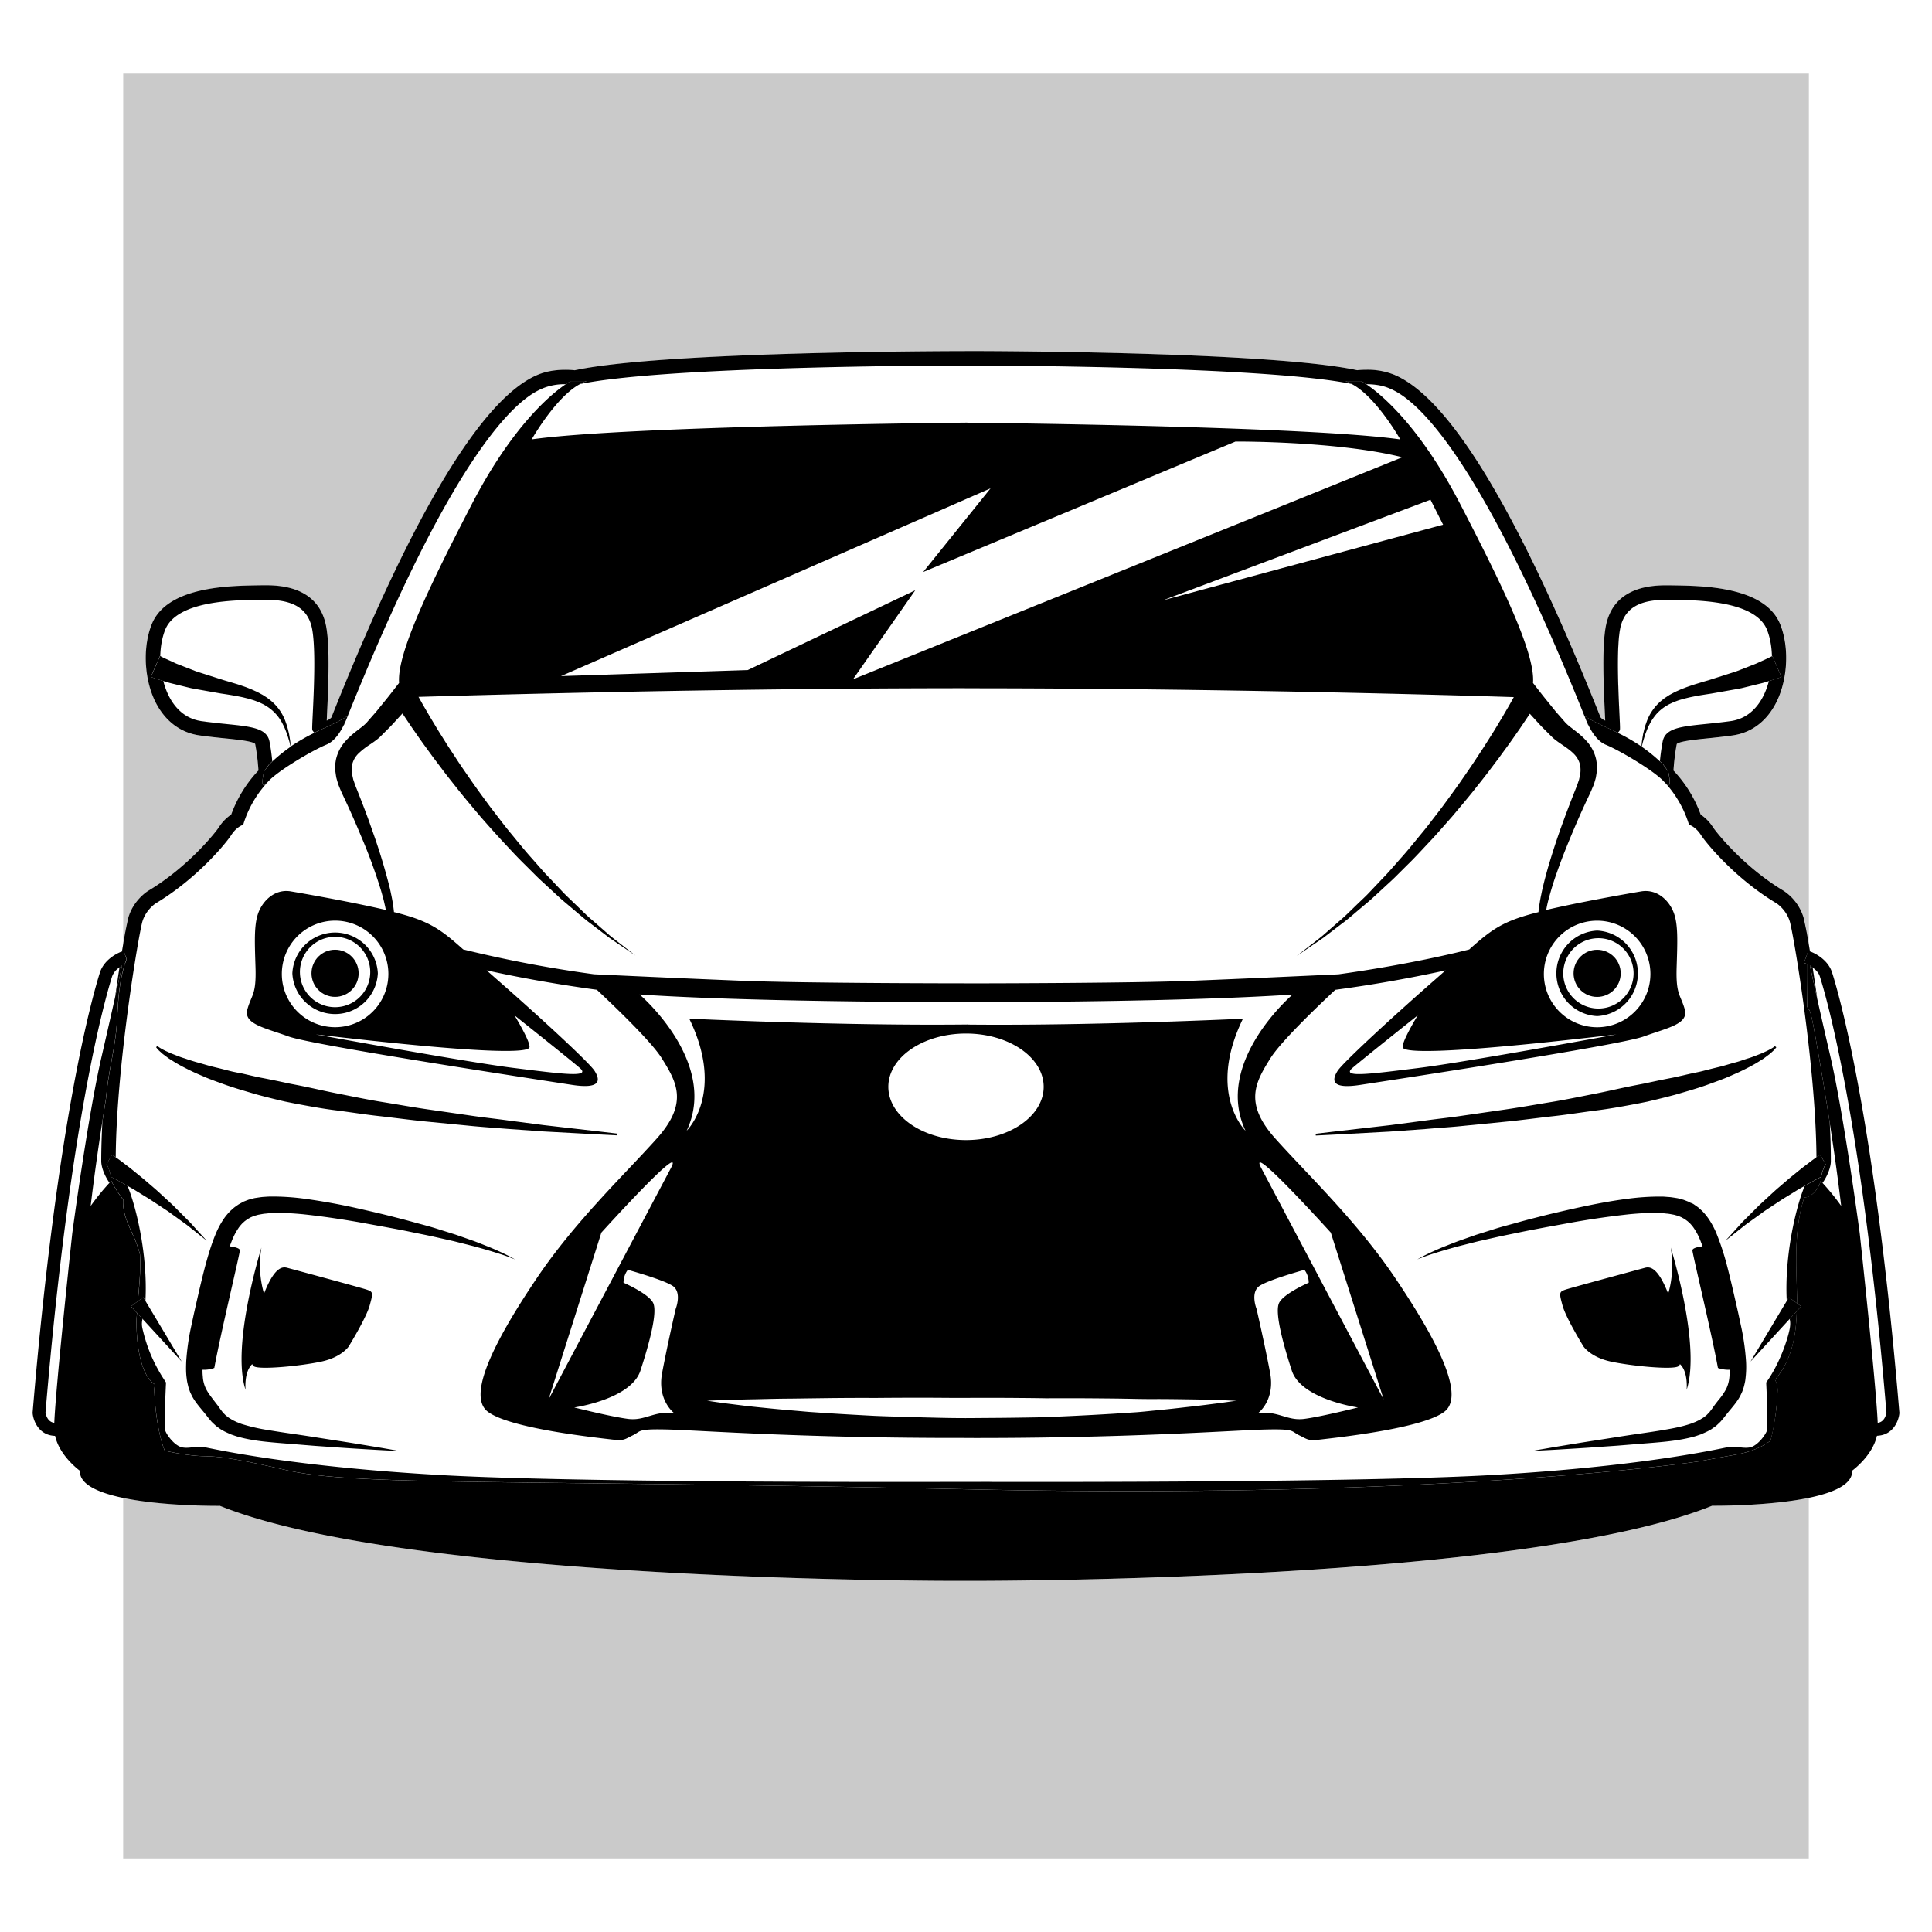
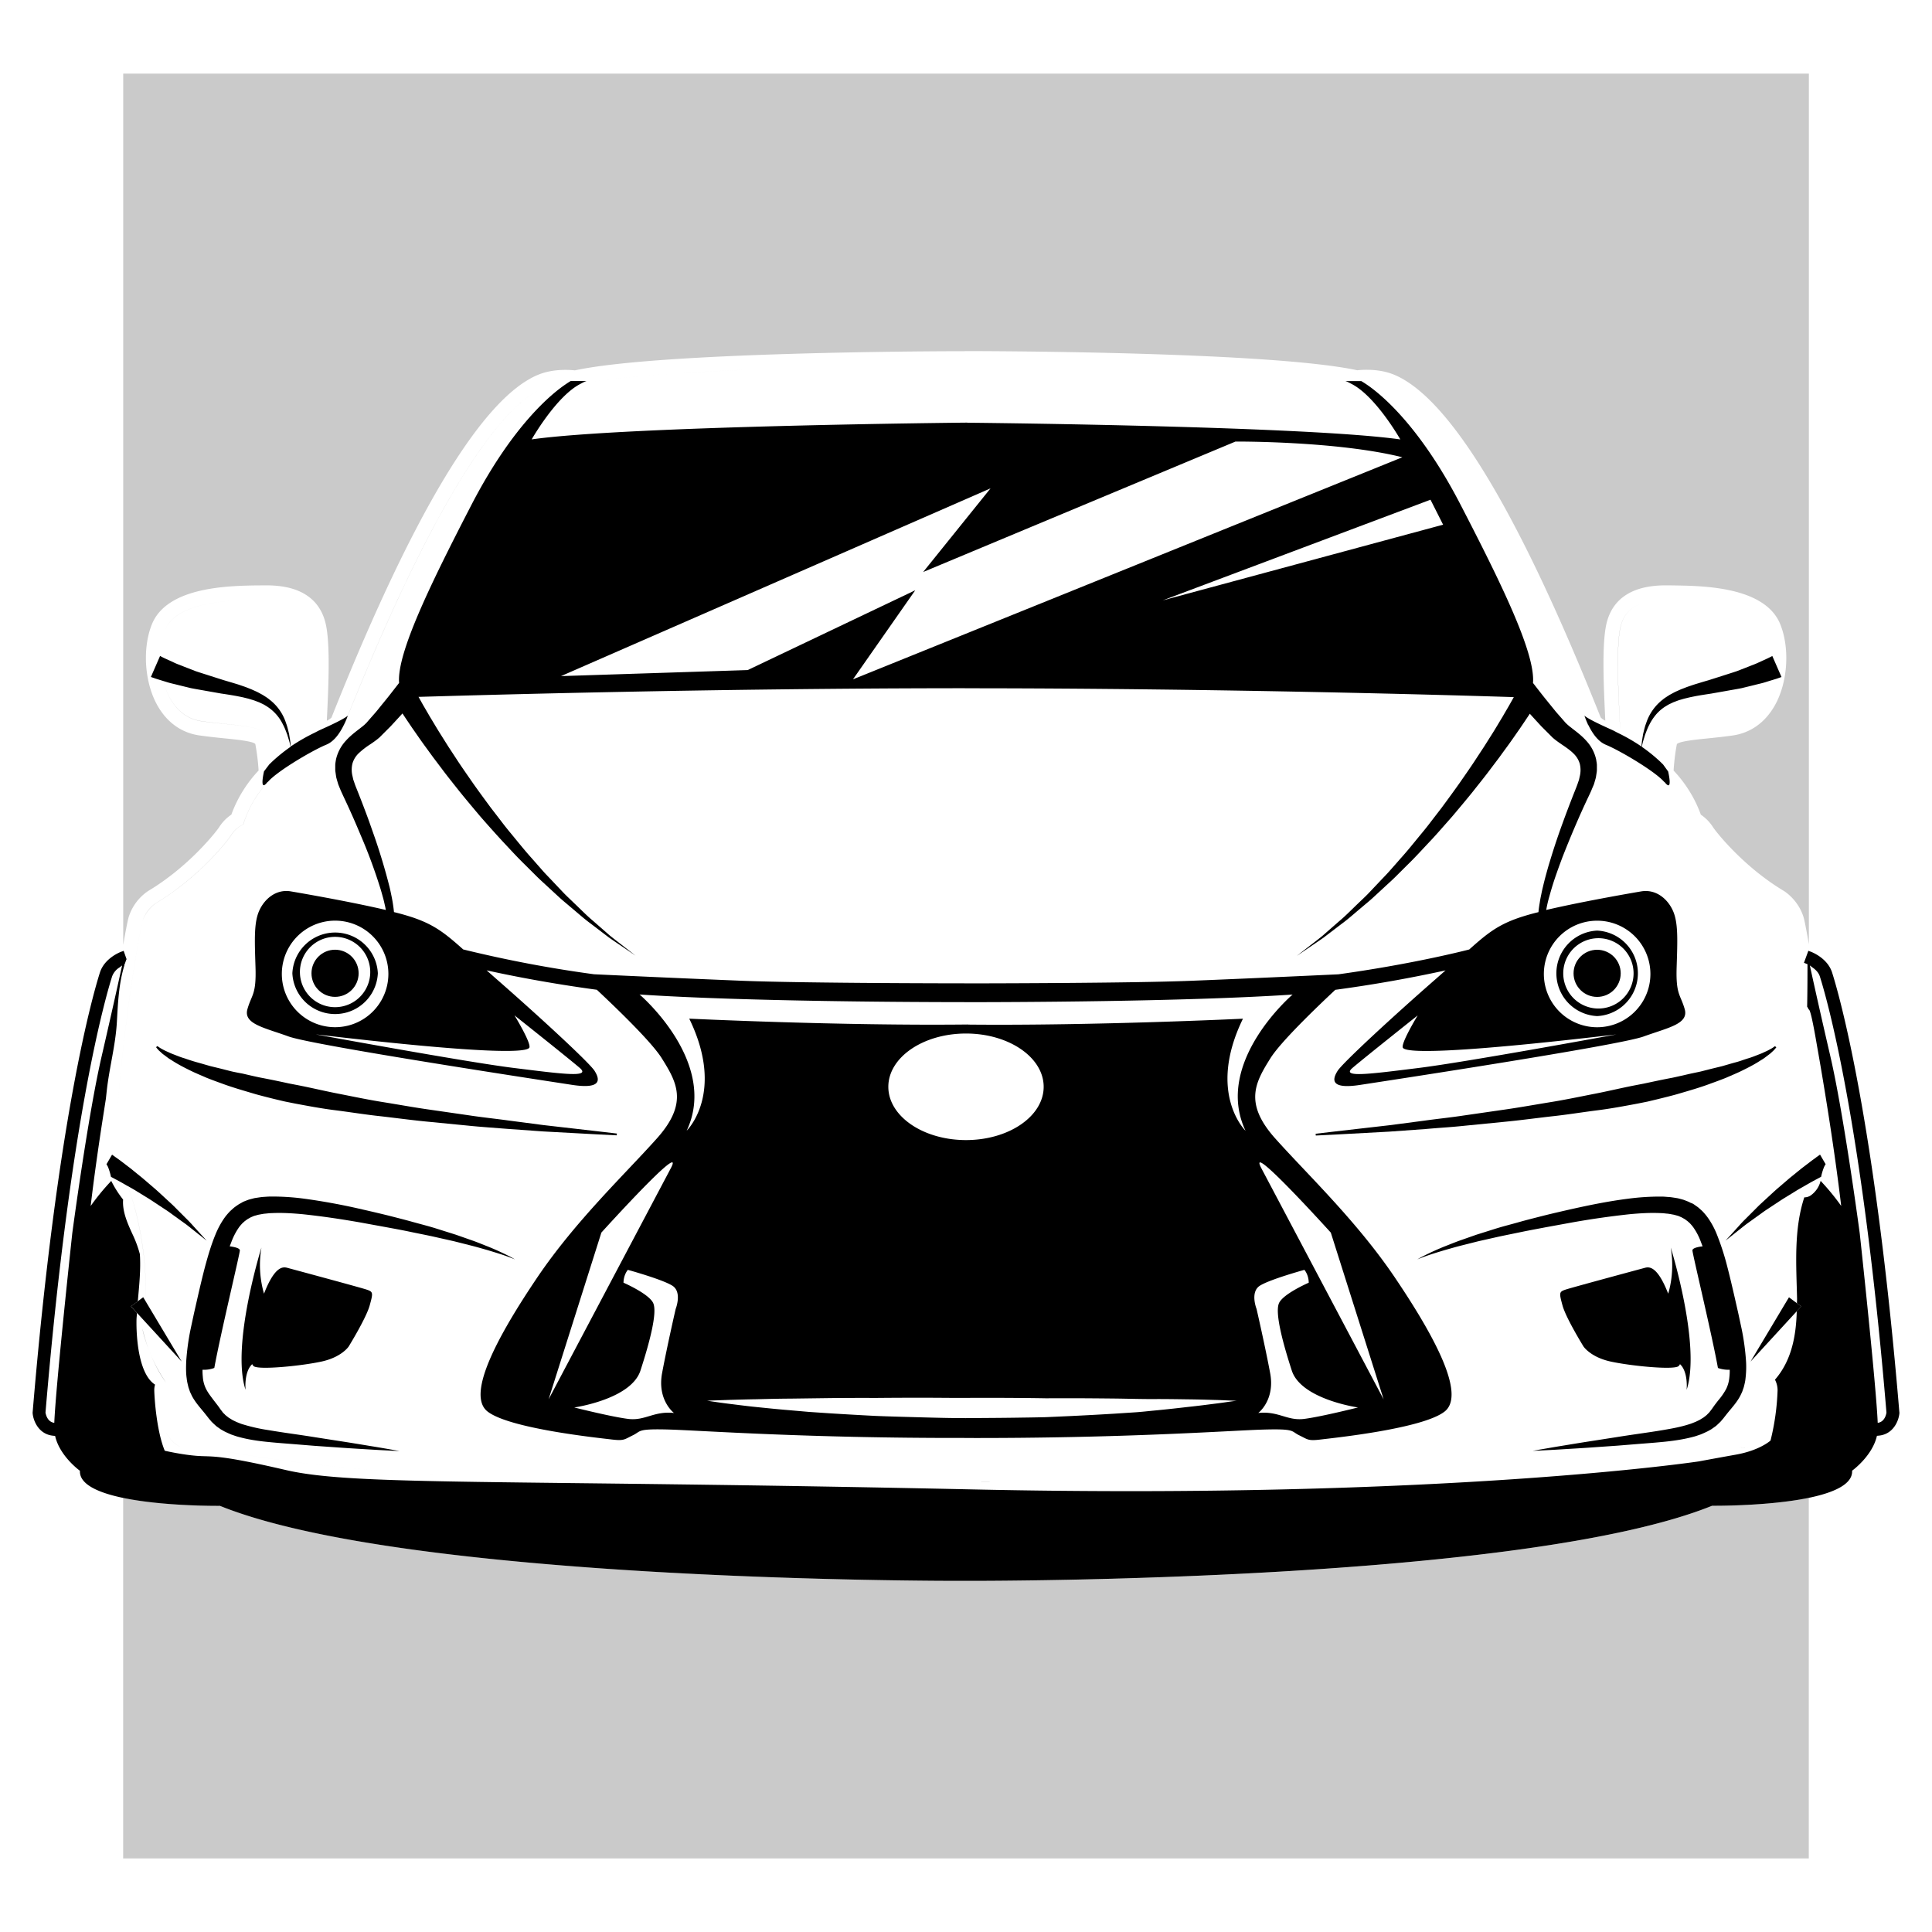
<svg xmlns="http://www.w3.org/2000/svg" height="40px" width="40px" viewBox="0 0 40 40">
  <g id="svg">
    <path d="m3.066 18.448.006-.004c.822-.491 1.389-1.202 1.467-1.321a.878.878 0 0 1 .251-.257c.161-.447.417-.759.564-.913a4.419 4.419 0 0 0-.067-.543l-.002-.008c-.054-.056-.385-.09-.626-.114-.156-.016-.332-.034-.525-.061-.366-.051-.665-.26-.865-.604-.274-.47-.328-1.182-.127-1.691.309-.782 1.575-.802 2.183-.812h.065l.082-.001c.28 0 1.13 0 1.285.862.075.418.047 1.162.015 1.827a4.683 4.683 0 0 0-.005.113.301.301 0 0 0 .096-.064c1.686-4.235 3.126-6.623 4.279-7.098.163-.067.353-.101.565-.101.081 0 .149.005.195.01 1.764-.38 7.426-.397 8.071-.397V7.27l.028-.001h.028c.646.001 6.309.017 8.072.397a1.84 1.84 0 0 1 .195-.01c.212 0 .402.034.565.101 1.154.475 2.593 2.862 4.279 7.096a.286.286 0 0 0 .096.067 3.921 3.921 0 0 1-.005-.113c-.032-.665-.06-1.409.015-1.826.155-.862 1.006-.862 1.285-.862l.082.001.066.001c.608.01 1.875.03 2.183.812.201.51.148 1.221-.127 1.691-.201.344-.5.552-.865.604-.193.027-.37.045-.525.061-.24.024-.569.058-.627.116l-.001.006c-.04.205-.059.414-.067.543.147.154.404.466.564.913a.878.878 0 0 1 .251.257c.078.119.645.83 1.467 1.321l.006.004c.03.019.3.197.404.545.018.059.058.262.109.556V1.524h-34.9v18.039c.052-.302.094-.509.111-.57a1.02 1.02 0 0 1 .404-.545M35.447 31.175C31.57 32.742 20.546 32.732 20 32.73c-.546.001-11.57.011-15.447-1.555 0 0-1.151.012-2.003-.164v7.466h34.899V31.01c-.851.177-2.002.165-2.002.165" style="opacity:.21" />
-     <path d="m37.472 19.989.152.686a34.243 34.243 0 0 0-.095-.644c-.02-.013-.04-.032-.057-.042M2.528 19.989c-.016.009-.036.027-.054.04-.03.189-.06.395-.091.617zM37.055 27.505c-.04.22-.211.736-.488 1.118 0 0 .046.909.013 1.002-.033.092-.198.316-.356.343-.079.013-.148.003-.223-.005s-.156-.015-.258.005c-.204.04-1.825.402-4.896.573-2.224.124-6.929.141-9.355.141-.809 0-1.364-.002-1.49-.002-.126 0-.682.002-1.49.002-2.426 0-7.131-.017-9.355-.141-3.071-.171-4.692-.534-4.896-.573a.808.808 0 0 0-.258-.005c-.075.008-.144.018-.223.005-.158-.026-.323-.25-.356-.343-.033-.092.013-1.002.013-1.002a3.212 3.212 0 0 1-.488-1.118.412.412 0 0 1 .002-.198l-.114-.124c-.002.046-.009.091-.01.138-.007.372.045 1.129.384 1.345a.441.441 0 0 0-.016.118c.004.188.052.855.217 1.251 0 0 .366.085.682.107.316.022.409-.035 1.832.294 1.423.329 4.45.189 14.221.4 9.771.211 15.025-.58 15.025-.58s.281-.053.773-.141.713-.291.713-.291c.108-.389.143-.883.146-1.041a.475.475 0 0 0-.054-.219c.345-.397.438-.907.451-1.418l-.149.162c.013.04.02.099.003.197M7.142 14.962l-.028.057.012-.017a.666.666 0 0 0 .016-.04" style="" />
-     <path d="m2.56 19.686.063.172-.007.017-.03.086a.03.03 0 0 0-.008.004v.023c-.119.382-.133.782-.157 1.182-.028.477-.157.941-.209 1.415l-.018.164-.074.473c-.015.284-.024.56-.024.821 0 .061.023.23.171.447l.038-.042c.066.136.15.264.246.387-.02.258.102.518.214.759.055.12.098.244.133.372.021.327-.015.651-.043.975l.111-.083.045.075c.051-.961-.199-1.969-.371-2.38l-.006-.003c-.061-.034-.117-.068-.17-.096l-.145-.078a.186.186 0 0 0-.02-.01 1.188 1.188 0 0 0-.054-.185.344.344 0 0 0-.04-.076l.116-.199.075.054c.013-1.908.479-4.633.552-4.88.075-.25.277-.378.277-.378.852-.51 1.45-1.239 1.564-1.415.114-.176.246-.211.246-.211a2.25 2.25 0 0 1 .517-.893c-.004.005-.016.013-.02.017-.171.213-.066-.229-.066-.229l.105-.145.066-.063a4.214 4.214 0 0 0-.057-.41c-.07-.36-.589-.307-1.406-.422-.436-.061-.687-.418-.793-.832l-.11-.034c-.051-.015-.086-.028-.111-.037l-.038-.013.19-.435.006.003c.005-.197.039-.386.101-.542.246-.624 1.503-.615 1.977-.624.474-.009.966.053 1.068.615.101.562-.009 1.937 0 2.065.002.036.029.051.045.075.04-.02.075-.041.117-.059.428-.191.547-.268.577-.299l.006-.02-.006.02a.021.021 0 0 1-.003.007c2.456-6.122 3.76-6.666 4.056-6.788a1.18 1.18 0 0 1 .442-.078l.015.001c.062-.042.105-.068.105-.068h.33c-.045.012-.091.039-.136.063 1.774-.366 7.348-.383 7.962-.383h.056c.614.001 6.184.017 7.96.383-.045-.023-.09-.049-.134-.061h.33s.043.026.104.066l.015-.001c.128.001.293.017.442.078.296.122 1.605.666 4.07 6.822l-.015-.04c-.017-.017-.006-.02-.006-.02s-.01.003.006.02c.03.031.149.108.577.299.042.019.076.039.115.059.017-.024.043-.039.046-.075.009-.127-.101-1.502 0-2.065.101-.562.593-.624 1.068-.615.474.009 1.731 0 1.977.624.062.156.096.346.101.543l.008-.004.19.435-.038.013c-.025.009-.06.022-.111.037l-.112.034c-.107.413-.358.77-.793.83-.817.114-1.336.062-1.406.422a4.196 4.196 0 0 0-.057.409c.04.037.067.065.067.065l.105.145s.104.442-.066.229c-.004-.005-.016-.013-.021-.018.139.147.382.447.517.893 0 0 .132.035.246.211.114.176.712.905 1.564 1.415 0 0 .202.127.277.378.074.247.539 2.974.552 4.882l.076-.054.116.199a.323.323 0 0 0-.04.076c-.023.06-.04.122-.054.185l-.02.01-.145.078c-.054.028-.11.062-.17.096l-.008.005c-.172.413-.421 1.421-.37 2.381l.046-.077.166.124c0-.036.003-.073.002-.109-.015-.687-.069-1.42.15-2.084.046 0 .09-.011.127-.036a.528.528 0 0 0 .211-.306l.039.043c.15-.22.172-.389.172-.449 0-.253-.008-.521-.023-.795-.137-.892-.26-1.573-.26-1.573-.088-.517-.146-.788-.177-.774a.26.26 0 0 0-.031-.057c.007-.354.008-.679.007-.88a.344.344 0 0 0-.021-.009l-.052-.02.091-.249.034.013-.025-.15a7.646 7.646 0 0 0-.109-.556 1.02 1.02 0 0 0-.404-.545l-.006-.004c-.822-.491-1.389-1.202-1.467-1.321a.878.878 0 0 0-.251-.257 2.643 2.643 0 0 0-.564-.913c.008-.129.027-.337.067-.543l.001-.006c.059-.058.387-.092.627-.116.156-.016.332-.034.525-.061.366-.051.665-.26.865-.604.274-.47.328-1.182.127-1.691-.309-.782-1.575-.802-2.183-.812l-.066-.001-.082-.001c-.28 0-1.13 0-1.285.862-.075.418-.047 1.162-.015 1.826l.005.113a.263.263 0 0 1-.096-.067c-1.686-4.234-3.125-6.621-4.279-7.096a1.476 1.476 0 0 0-.565-.101 1.84 1.84 0 0 0-.195.01c-1.763-.38-7.425-.397-8.072-.397h-.028l-.028.001c-.646.001-6.308.017-8.071.397a1.84 1.84 0 0 0-.195-.01c-.212 0-.402.034-.565.101-1.153.475-2.593 2.863-4.279 7.098a.271.271 0 0 1-.096.064l.005-.113c.032-.665.06-1.409-.015-1.827-.155-.862-1.006-.862-1.285-.862l-.082.001-.066.001c-.608.01-1.875.03-2.183.812-.201.51-.148 1.221.127 1.691.201.344.5.552.865.604.193.027.37.045.525.061.242.024.573.058.626.114l.002.008c.04.205.059.414.067.543a2.628 2.628 0 0 0-.564.913.878.878 0 0 0-.251.257c-.078.119-.645.83-1.467 1.321l-.006.004c-.03.019-.3.197-.404.545a7.86 7.86 0 0 0-.111.57l-.023.135z" style="" />
    <path d="m32.877 15.002.015.021c-.011-.023-.025-.047-.034-.068zM2.949 19.079c.075-.25.277-.378.277-.378.852-.51 1.45-1.239 1.564-1.415.114-.176.246-.211.246-.211.135-.447.379-.747.518-.895l-.002.002a2.273 2.273 0 0 0-.517.893s-.132.035-.246.211c-.114.176-.712.905-1.564 1.415 0 0-.202.127-.276.378-.074.247-.539 2.972-.553 4.88.014-1.909.479-4.634.553-4.88M19.974 7.568c-.614.001-6.188.017-7.962.383 1.773-.366 7.348-.382 7.962-.383M3.423 29.625c-.033-.092.013-1.002.013-1.002a3.212 3.212 0 0 1-.488-1.118.412.412 0 0 0 0 0c.04.22.211.736.488 1.118 0 0-.046.909-.013 1.002.033.092.197.316.355.343-.157-.027-.322-.251-.355-.343M11.256 8.034c-.296.122-1.601.666-4.056 6.788l-.005.014c2.459-6.136 3.765-6.68 4.061-6.802M4.26 29.967c.204.04 1.825.402 4.896.573 2.224.124 6.929.141 9.355.141-2.426 0-7.131-.017-9.355-.141-3.07-.171-4.692-.533-4.896-.573M36.001 29.962c.075.008.144.018.223.005-.079.013-.148.004-.223-.005M7.144 14.959a.008.008 0 0 1-.002.004l-.016.039-.012.017-.001.002.014-.019zM33.54 15.098c.009-.127-.101-1.502 0-2.065.101-.562.593-.624 1.067-.615-.474-.009-.966.053-1.068.615-.101.563.009 1.938.001 2.065-.003.036-.029.051-.046.075.017-.023.043-.039.046-.075M28.305 7.956l-.015.001zM20.001 30.679c.126 0 .682.002 1.49.002-.808 0-1.363-.001-1.49-.002.001 0 .001 0 0 0M3.419 13.042c.246-.624 1.502-.615 1.977-.624-.475.009-1.732 0-1.977.624a1.604 1.604 0 0 1 0 0M2.64 24.552c.171.411.421 1.419.37 2.38v.001c.052-.961-.198-1.969-.37-2.381M5.58 15.353c-.07-.36-.589-.307-1.406-.422-.435-.061-.686-.418-.793-.831.107.414.358.771.793.832.817.114 1.336.061 1.406.421a4.196 4.196 0 0 0 0 0" style="" />
    <path d="M39.324 29.237c-.509-6.094-1.249-8.65-1.392-9.101-.096-.303-.425-.425-.439-.431l-.019-.007-.034-.013-.091.249.052.02.021.009c0 .2 0 .526-.007.88a.224.224 0 0 1 .031.057c.03-.014.089.256.177.774 0 0 .123.681.26 1.573.082.532.168 1.138.237 1.721 0 0-.159-.232-.387-.477l-.039-.043a.52.52 0 0 1-.211.306.235.235 0 0 1-.127.036c-.219.664-.166 1.397-.15 2.084.001.036-.002.073-.002.109l.087.065-.091.099c-.014.511-.106 1.021-.451 1.418a.475.475 0 0 1 .054.219 4.983 4.983 0 0 1-.146 1.041s-.221.203-.713.291c-.492.088-.773.141-.773.141s-5.254.791-15.025.58c-9.771-.211-12.797-.07-14.221-.4-1.423-.33-1.516-.272-1.832-.294-.316-.022-.682-.107-.682-.107-.165-.396-.213-1.063-.217-1.251a.409.409 0 0 1 .016-.118c-.339-.216-.391-.973-.384-1.345.001-.046.008-.092.01-.138l-.125-.136.142-.106c.028-.324.064-.648.043-.975a2.32 2.32 0 0 0-.133-.372c-.112-.242-.234-.501-.214-.759a2.177 2.177 0 0 1-.246-.387l-.038.042a4.668 4.668 0 0 0-.388.478c.07-.593.158-1.208.241-1.746l.074-.473.018-.164c.051-.474.181-.938.209-1.415.023-.4.038-.8.156-1.183v-.023l.008-.004c.009-.029.019-.058.03-.086l.007-.017-.06-.172-.032.012-.021.008c-.014.005-.343.128-.439.431-.143.451-.883 3.007-1.392 9.101l-.001.012.001.012c.013.149.121.438.433.464l.032.003c.094.421.514.722.514.722-.015.283.387.456.896.562.852.177 2.003.164 2.003.164C8.43 32.742 19.454 32.732 20 32.73c.546.001 11.57.011 15.447-1.555 0 0 1.151.012 2.003-.164.509-.106.911-.278.896-.562 0 0 .419-.301.514-.722l.032-.003c.312-.027.42-.315.433-.464l.001-.012zM1.496 25.536s-.34 3.138-.372 3.922c-.141-.018-.175-.169-.182-.213.507-6.056 1.238-8.584 1.379-9.029a.37.37 0 0 1 .153-.186c.018-.013.038-.031.054-.04a177.387 177.387 0 0 1-.421 1.869c-.285 1.22-.611 3.677-.611 3.677m37.38 3.922c-.032-.784-.372-3.922-.372-3.922s-.327-2.456-.611-3.678a159.511 159.511 0 0 1-.422-1.868c.017.01.038.028.057.042.06.043.123.1.15.184.141.445.873 2.973 1.379 9.029-.006.044-.04.196-.181.213M6.757 15.417c.167-.069.282-.247.356-.396l.001-.002.028-.057.002-.004c.024-.053.04-.093.05-.122l.005-.014.003-.007c-.03.031-.149.108-.577.299-.042.019-.077.04-.117.059a4.064 4.064 0 0 0-.488.281l-.008-.082c-.005-.049-.017-.108-.027-.176-.017-.067-.032-.144-.063-.225a.992.992 0 0 0-.344-.488c-.043-.037-.092-.065-.141-.097-.05-.026-.101-.057-.154-.079a6.251 6.251 0 0 0-.08-.036l-.078-.031c-.054-.022-.109-.039-.163-.058-.055-.019-.11-.034-.164-.051l-.16-.047-.305-.097c-.098-.032-.193-.061-.282-.091l-.247-.096c-.075-.031-.148-.055-.205-.084l-.151-.069a1.618 1.618 0 0 1-.128-.063l-.006-.003-.19.435.038.013c.025.008.06.022.111.037l.11.034.069.021c.069.023.146.038.23.06l.27.066c.097.019.199.036.304.055l.323.057c.11.016.219.033.326.053.053.011.107.02.159.034l.078.019.076.023c.051.014.098.035.146.052.045.022.092.041.133.068a.912.912 0 0 1 .362.394c.039.072.063.144.088.207.019.065.038.121.05.168l.02.084a3.41 3.41 0 0 0-.375.301l-.066.063-.11.145s-.104.442.066.229c.004-.005.015-.012.02-.017l.002-.002c.193-.218.907-.641 1.203-.763" style="" />
    <path d="M7.823 20.151a.886.886 0 0 0-1.77 0 .886.886 0 0 0 1.77 0m-1.613 0a.728.728 0 1 1 1.455.001.728.728 0 0 1-1.455-.001" style="" />
    <circle cx="6.937" cy="20.151" r=".488" />
    <path d="m2.823 24.659.2.123c.069.041.136.086.204.131l.203.134c.068.043.13.092.192.136l.179.129c.058.04.11.082.157.12l.321.255-.277-.304a2.545 2.545 0 0 0-.137-.145l-.158-.158c-.055-.054-.11-.113-.17-.167l-.181-.167c-.061-.056-.122-.113-.184-.165l-.182-.156c-.059-.051-.118-.097-.174-.143-.056-.045-.107-.089-.158-.126l-.136-.104c-.04-.031-.078-.057-.108-.079l-.019-.013a37.195 37.195 0 0 1-.075-.054l-.116.199c.016.023.03.048.04.076.023.06.04.122.054.185l.02.01.145.078c.054.028.11.062.17.096l.006.003h.001c.058.033.121.067.183.106M2.951 27.307l.81.882-.751-1.256v-.001l-.045-.074-.111.082-.142.107.124.135zM4.836 22.191c-.058-.012-.113-.028-.168-.041-.109-.029-.215-.053-.315-.078-.099-.028-.192-.056-.281-.08a4.006 4.006 0 0 1-.244-.078c-.077-.022-.144-.049-.205-.073l-.087-.034-.074-.034a1.102 1.102 0 0 1-.115-.058c-.032-.016-.052-.032-.067-.042l-.02-.015-.029.022c0-.001.006.01.019.025s.031.038.059.062l.046.042c.017.015.037.029.059.045l.069.052c.025.018.053.034.082.052.115.076.262.152.433.234.086.04.179.078.276.121.098.039.203.078.312.117.218.082.459.15.714.226a15.09 15.09 0 0 0 .6.15l.21.042c.283.053.576.108.876.144.3.039.603.088.907.12.304.035.608.076.908.106l.88.086c.143.015.283.026.421.037l.403.031.739.053 1.106.06.419.021.003-.037-.417-.049-1.1-.126-.733-.096c-.26-.036-.534-.064-.817-.107l-.872-.126c-.297-.043-.596-.098-.897-.146-.301-.048-.598-.11-.892-.168-.294-.056-.58-.125-.859-.18l-.207-.04a19.48 19.48 0 0 0-.594-.122c-.127-.026-.25-.056-.369-.083a5.197 5.197 0 0 1-.179-.035M5.255 28.287c.112.079.988-.007 1.404-.098s.56-.311.56-.311.362-.586.435-.85c.073-.264.073-.283-.066-.329-.138-.046-1.639-.45-1.639-.45-.09-.024-.259-.041-.483.535a2.13 2.13 0 0 1-.053-.955s-.633 2.023-.329 2.946c0 0-.037-.37.138-.532.009.02.02.035.033.044" style="" />
    <path d="M10.102 25.808c-.091-.035-.192-.078-.303-.118l-.362-.127-.416-.131c-.147-.046-.303-.085-.465-.13-.163-.046-.332-.088-.507-.133a28.237 28.237 0 0 0-.547-.129 13.046 13.046 0 0 0-1.2-.222 5.003 5.003 0 0 0-.659-.045l-.086.001-.089.006c-.058.003-.119.014-.18.023-.03.004-.062.015-.093.022l-.047.013-.048.018-.048.019-.012.005-.006.003-.014.007-.016.01-.036.02c-.013.008-.022.011-.038.023a1.4 1.4 0 0 0-.088.063l-.075.067c-.046.048-.09.098-.127.152a1.736 1.736 0 0 0-.176.327c-.092.22-.155.44-.215.659-.058.219-.109.438-.159.656l-.074.326-.07.326a4.903 4.903 0 0 0-.091.673c-.004.115-.007.231.011.351.005.059.022.121.036.181l.031.09c.012.029.027.057.04.086.059.112.135.202.2.281.034.04.064.077.094.115l.044.056.009.012.003.004.006.007.012.014.025.029c.013.018.04.042.063.064.024.021.048.046.071.061l.071.05.074.042a2.41 2.41 0 0 0 .15.068c.05.016.1.036.15.048.198.054.389.081.571.1.182.019.357.032.524.045l.48.039.433.03c.272.02.509.033.704.045.195.012.349.019.454.025l.161.007-.158-.028c-.103-.018-.255-.045-.448-.076-.193-.032-.428-.071-.697-.112l-.429-.067c-.148-.024-.31-.048-.475-.072a20.431 20.431 0 0 1-.514-.079 3.655 3.655 0 0 1-.525-.119c-.044-.012-.082-.031-.124-.046l-.058-.028a.336.336 0 0 1-.056-.031l-.054-.033-.048-.038c-.018-.012-.028-.026-.041-.038-.013-.013-.025-.021-.041-.045l-.04-.052-.047-.067-.097-.126c-.064-.085-.12-.158-.156-.233a.663.663 0 0 1-.065-.249 1.132 1.132 0 0 1-.006-.144.607.607 0 0 0 .244-.037c.13-.712.529-2.364.529-2.434 0-.052-.139-.075-.21-.084l.043-.113c.038-.097.084-.184.135-.26.025-.039.055-.072.084-.104l.048-.043.046-.034c.005-.005.021-.013.032-.02l.036-.02.012-.007.001-.001.004-.001.007-.003.028-.012.029-.012.033-.009c.022-.005.042-.013.066-.017.047-.008.093-.019.143-.022l.074-.008.076-.003c.202-.008.41.005.614.024.408.043.806.103 1.183.169l.548.1c.178.033.349.064.512.099.163.034.32.064.469.097l.422.095.368.093c.114.029.217.06.311.086.187.056.333.102.431.138.098.036.15.058.15.058s-.047-.03-.141-.077a5.616 5.616 0 0 0-.418-.189M32.857 14.955c.009.021.023.045.034.068.074.149.189.327.355.396.296.122 1.011.546 1.204.764.005.005.017.013.021.018.171.213.066-.229.066-.229l-.105-.145-.067-.065a3.353 3.353 0 0 0-.374-.301l.02-.084c.012-.047.031-.104.05-.168.025-.063.049-.135.088-.207.036-.073.085-.147.144-.216a.866.866 0 0 1 .218-.178c.04-.027.088-.045.133-.068.048-.017.095-.038.146-.052l.076-.022.078-.019c.052-.013.106-.023.159-.034.107-.02.215-.036.326-.053l.323-.057c.105-.019.208-.036.304-.055l.27-.066c.084-.022.16-.037.23-.06l.067-.021.112-.034c.051-.015.086-.028.111-.037l.038-.013-.19-.435-.008.004-.028.014c-.023.012-.058.03-.099.048l-.151.069c-.057.028-.129.053-.205.084l-.247.096c-.089.03-.184.059-.282.091l-.305.097a9.661 9.661 0 0 0-.16.047c-.055.017-.11.033-.164.051-.055.019-.109.036-.163.058l-.081.031-.08.036c-.053.022-.104.053-.154.079-.048.032-.098.06-.141.097a1.013 1.013 0 0 0-.344.488c-.031.081-.046.158-.063.225-.011.068-.022.127-.027.176l-.008.082a3.876 3.876 0 0 0-.489-.282c-.039-.019-.074-.04-.115-.059-.428-.191-.547-.268-.577-.299l.015.04c.009.028.021.057.039.1M33.067 21.037a.886.886 0 0 0 0-1.77.886.886 0 0 0 0 1.77m0-1.612a.728.728 0 1 1-.001 1.455.728.728 0 0 1 .001-1.455" style="" />
    <circle cx="33.067" cy="20.152" r=".488" />
    <path d="M37.589 23.973c-.03.022-.068.048-.108.079l-.136.104c-.05.037-.102.081-.158.126-.055.046-.115.091-.174.143l-.182.156c-.062.052-.123.109-.184.165l-.181.167c-.06.054-.115.113-.17.167l-.158.158a2.545 2.545 0 0 0-.137.145l-.277.304.321-.255c.048-.038.1-.08.157-.12l.179-.129c.063-.044.125-.092.192-.136l.203-.134c.068-.045.135-.09.204-.131l.2-.123c.062-.039.124-.072.181-.105l.008-.005c.061-.034.117-.068.17-.096l.145-.078a.186.186 0 0 1 .02-.01c.013-.063.031-.125.054-.185a.344.344 0 0 1 .04-.076l-.116-.199-.076.054zM36.993 26.935l-.75 1.255.81-.882.149-.162.09-.098-.087-.065-.166-.124zM29.906 23.344c.138-.01.278-.022.421-.037l.88-.087c.3-.03.603-.071.908-.106.305-.032.608-.081.907-.12.3-.036.593-.091.876-.144l.21-.042.205-.049c.135-.033.267-.066.395-.101.255-.075.496-.143.714-.226.109-.039.214-.078.312-.117.098-.043.191-.082.276-.121.171-.082.318-.158.433-.234.029-.018.057-.034.082-.052l.069-.052c.021-.016.041-.03.059-.045l.046-.042c.028-.024.046-.047.059-.062s.019-.025.019-.025l-.029-.022c-.001 0-.005.005-.02.015-.015.01-.036.026-.067.042-.031.017-.068.038-.115.058l-.074.034-.087.034c-.061.024-.128.051-.205.073a4.007 4.007 0 0 0-.117.039 1.74 1.74 0 0 1-.127.039c-.089.023-.182.052-.281.08-.1.025-.206.049-.315.078-.055.013-.11.029-.168.041l-.176.037c-.119.027-.242.056-.369.083a18.17 18.17 0 0 0-.392.079l-.202.043-.207.04c-.279.055-.564.124-.859.18-.293.058-.591.12-.892.168-.3.049-.6.103-.897.146l-.872.126c-.283.043-.557.07-.817.107l-.733.096-1.1.126-.417.049.003.037.419-.021 1.106-.06.739-.053c.127-.011.262-.022.4-.032M34.055 26.249s-1.5.404-1.639.45c-.138.046-.138.066-.066.329.072.264.435.85.435.85s.145.22.56.311 1.292.177 1.404.098a.104.104 0 0 0 .033-.044c.175.161.138.532.138.532.303-.923-.329-2.946-.329-2.946.072.435 0 .781-.053.955-.224-.575-.393-.559-.483-.535" style="" />
    <path d="m30.606 25.699.422-.095c.149-.032.306-.063.469-.097.163-.034.334-.065.512-.099l.548-.1a17.35 17.35 0 0 1 1.183-.169c.204-.019.411-.032.614-.024l.076.003.074.008c.05.003.096.014.143.022.024.004.044.012.066.017l.033.009.028.012.028.012.007.003.004.001.001.001.012.007.036.02c.011.007.027.014.032.02l.046.034.048.043c.029.032.059.065.084.104.052.076.098.164.135.26l.043.113c-.071.008-.21.031-.21.084 0 .07.399 1.722.528 2.434 0 0 .109.044.244.037.001.05-.001.098-.006.144a.703.703 0 0 1-.065.249 1.295 1.295 0 0 1-.156.229 3.732 3.732 0 0 0-.097.126l-.047.067-.04.052c-.016.023-.028.032-.041.045-.013.012-.023.026-.041.038l-.048.038-.054.033a.336.336 0 0 1-.056.031l-.058.028c-.042.015-.081.034-.124.046-.17.056-.35.089-.525.119-.175.03-.348.055-.514.079-.165.024-.327.048-.475.072l-.429.067c-.269.041-.504.08-.697.112-.193.031-.345.059-.448.076l-.158.028.161-.007c.105-.006.258-.012.454-.025.195-.012.433-.025.704-.045l.433-.03.48-.039c.167-.013.342-.026.524-.045.182-.02.373-.047.571-.1.05-.012.099-.032.15-.048a2.41 2.41 0 0 0 .15-.068c.025-.014.05-.027.074-.042l.071-.05c.024-.015.048-.039.071-.061.023-.022.05-.046.063-.064l.025-.029.012-.014.006-.007.003-.004.009-.012.044-.056c.03-.038.06-.075.094-.115.065-.079.141-.168.2-.281.013-.028.028-.057.04-.086l.031-.09c.015-.06.031-.121.036-.181a1.98 1.98 0 0 0 .011-.351 4.903 4.903 0 0 0-.091-.673l-.07-.326-.074-.326c-.05-.218-.101-.437-.158-.656a5.324 5.324 0 0 0-.215-.659 1.68 1.68 0 0 0-.176-.327 1.19 1.19 0 0 0-.127-.152l-.075-.067c-.028-.022-.059-.042-.088-.063-.016-.012-.026-.015-.038-.023L35 24.902l-.018-.01-.014-.007-.006-.003-.012-.005-.048-.019-.048-.018-.047-.013c-.031-.008-.063-.018-.093-.022-.06-.009-.122-.021-.18-.023l-.088-.007-.086-.001a5.003 5.003 0 0 0-.659.045c-.424.054-.824.138-1.2.222-.188.043-.371.085-.547.129-.175.045-.345.087-.507.133-.162.046-.319.085-.465.13l-.416.131-.362.127c-.111.041-.212.083-.303.118a5.773 5.773 0 0 0-.415.188c-.094.048-.141.077-.141.077s.052-.022.15-.058c.098-.036.245-.083.431-.138.094-.026.197-.057.311-.086z" style="" />
    <path d="M9.762 10.45c-.836 1.617-1.55 3.073-1.499 3.689l-.169.217c-.069.09-.142.177-.213.265-.036.044-.071.089-.107.131l-.108.123-.054.062-.027.031-.001.001.005-.005-.002.002-.004.004-.008.007-.015.015-.016.015-.013.011-.025.021-.064.05c-.091.07-.194.148-.286.252a.844.844 0 0 0-.2.384c-.006.036-.013.073-.015.109v.108c.002.035.009.069.013.103l.008.051.013.048.028.095.036.089c.025.062.049.11.073.163a17.476 17.476 0 0 1 .281.624l.133.315a11.107 11.107 0 0 1 .349.963c.017.054.032.109.047.163.016.054.029.109.041.164.01.04.018.08.025.12-.808-.19-1.962-.384-1.962-.384-.299-.054-.543.144-.657.394-.114.25-.097.606-.079 1.177.018.571-.079.558-.167.865-.088.308.343.382.852.567.51.185 5.237.905 5.869 1.002.633.097.571-.123.466-.29-.105-.167-1.133-1.116-2.038-1.907l-.197-.174c.511.113 1.308.27 2.282.402.439.411 1.136 1.086 1.342 1.415.308.492.562.923-.097 1.661s-1.691 1.713-2.482 2.886c-.791 1.173-1.476 2.412-1.028 2.768.448.356 2.293.547 2.563.58.27.033.27 0 .448-.086s.073-.138.751-.119c.674.02 2.841.18 6.11.174v.001c3.311.009 5.506-.154 6.185-.174.679-.02.573.033.751.119.178.086.178.119.448.086s2.115-.224 2.563-.58c.448-.356-.237-1.595-1.028-2.768-.791-1.173-1.823-2.148-2.482-2.886-.659-.738-.404-1.169-.097-1.661.206-.329.903-1.004 1.342-1.415a28.417 28.417 0 0 0 2.282-.402l-.197.174c-.905.791-1.933 1.74-2.038 1.907-.105.167-.167.387.466.29.633-.097 5.36-.817 5.869-1.002.51-.185.94-.259.852-.567-.088-.307-.185-.294-.167-.865.018-.571.035-.927-.079-1.177s-.358-.448-.659-.395c0 0-1.154.194-1.962.384a2.455 2.455 0 0 1 .066-.284 6.443 6.443 0 0 1 .153-.487c.037-.107.077-.214.117-.321a20.975 20.975 0 0 1 .259-.633 17.464 17.464 0 0 1 .281-.624c.025-.053.049-.101.073-.163L33 16.24l.028-.095.013-.048.008-.051c.005-.034.012-.068.013-.103v-.108c-.002-.036-.01-.073-.015-.109a.83.83 0 0 0-.2-.384c-.092-.104-.195-.182-.286-.252l-.064-.05-.025-.021-.013-.011-.016-.015-.016-.015-.008-.007-.004-.004-.002-.002.005.005-.001-.001-.027-.031-.054-.062-.108-.123c-.036-.042-.071-.087-.107-.131-.071-.088-.143-.175-.213-.265l-.169-.217c.052-.616-.662-2.072-1.499-3.689-.862-1.667-1.679-2.312-1.952-2.495a2.094 2.094 0 0 0-.104-.066h-.33c.044.012.089.038.133.061.502.26 1.005 1.147 1.005 1.147-1.884-.267-8.313-.34-8.965-.346V8.75s-7.034.066-9.019.347c0 0 .501-.883 1.001-1.145.046-.024.091-.051.136-.063h-.33s-.044.026-.105.068c-.272.184-1.087.83-1.948 2.493m-3.927 9.714a1.103 1.103 0 1 1 2.206 0 1.103 1.103 0 0 1-2.206 0m5.127 1.52c.026-.112-.31-.662-.31-.662s1.107.879 1.351 1.088c.244.209-.378.123-1.371 0s-4.094-.694-4.094-.694c3.549.417 4.397.38 4.424.268m1.489 3.835s1.766-1.954 1.437-1.331l-2.53 4.784zm1.538 1.582s-.176.764-.281 1.327c-.105.562.246.826.246.826-.422-.044-.597.167-.949.123-.351-.044-1.116-.237-1.116-.237s1.177-.167 1.371-.764.352-1.204.264-1.397-.615-.422-.615-.422c.002-.169.09-.266.09-.266s.709.195.92.327c.21.131.07.483.07.483m11.493 1.916c-.08.011-.197.029-.346.047-.149.019-.331.043-.539.065-.208.024-.443.051-.7.075-.128.012-.262.028-.401.037l-.429.028a64.69 64.69 0 0 1-.928.05l-.49.022a40.92 40.92 0 0 1-.502.009c-.338.006-.682.007-1.025.01-.344.003-.687-.006-1.025-.015l-.502-.014c-.166-.005-.329-.01-.49-.017a79.899 79.899 0 0 1-.927-.053l-.429-.029-.401-.035c-.257-.021-.492-.046-.7-.067-.208-.021-.39-.046-.539-.064-.149-.018-.266-.036-.346-.047L14.641 29l.124-.005.349-.012c.15-.004.333-.01.542-.013.209-.005.445-.012.702-.013l.83-.011c.294-.003.605-.005.926-.003.321-.003.653-.005.99-.004.337-.001.679.006 1.021.002.342 0 .684-.001 1.021.003.168.001.336.003.501.006l.488-.001c.321 0 .631.003.925.006.294.003.573.013.83.011.257-.001.493.003.702.006.209.002.392.008.542.012.15.003.269.01.349.013l.124.006s-.045.002-.125.014m-7.09-6.516c0-.609.72-1.103 1.608-1.103s1.608.494 1.608 1.103-.72 1.103-1.608 1.103-1.608-.494-1.608-1.103m9.161 3.019 1.094 3.453-2.531-4.784c-.329-.623 1.437 1.331 1.437 1.331m-1.467 1.098c.211-.132.92-.327.92-.327s.088.097.09.266c0 0-.527.228-.615.422-.088.193.07.8.264 1.397s1.371.764 1.371.764-.765.193-1.116.237c-.352.044-.527-.167-.949-.123 0 0 .352-.264.246-.826-.105-.562-.281-1.327-.281-1.327s-.141-.351.07-.483m-.299-3.207s-.804-.778-.053-2.32c0 0-3.061.148-5.695.122v-.002c-2.651.03-5.769-.121-5.769-.121.751 1.542-.053 2.32-.053 2.32.669-1.42-.975-2.82-.975-2.82 2.185.146 5.737.158 6.723.158v.001c.868 0 4.553-.008 6.797-.158 0 0-1.644 1.401-.975 2.82m3.585-1.3c-.993.123-1.615.209-1.371 0s1.351-1.088 1.351-1.088-.336.55-.31.662c.026.112.874.149 4.424-.268 0 0-3.101.571-4.094.694m3.695-3.049a1.103 1.103 0 1 1 0 2.206 1.103 1.103 0 0 1 0-2.206m-3.189-8.199-5.805 1.567 5.544-2.084zm-9.37-.752-1.395 1.732 6.466-2.701s2.096-.014 3.455.325c.003.001-11.374 4.598-11.374 4.598l1.289-1.844-3.468 1.652-3.866.125zm-.533 4.139zc5.377 0 10.346.15 11.367.183a5.036 5.036 0 0 1-.058.103c-.047.086-.109.188-.177.307-.072.117-.149.251-.24.393l-.141.223-.155.236c-.105.163-.223.33-.343.504-.122.173-.251.349-.383.528l-.205.266a6.592 6.592 0 0 1-.21.265c-.144.174-.284.352-.434.517a27.75 27.75 0 0 1-.219.249c-.072.082-.148.158-.221.236l-.215.227c-.07.074-.144.141-.214.209-.141.134-.269.267-.4.376l-.35.306c-.107.087-.204.16-.282.221l-.247.192.259-.176c.082-.056.183-.123.297-.203l.371-.283c.139-.101.276-.226.427-.351.074-.064.154-.127.229-.197l.232-.214c.078-.073.16-.145.238-.223l.237-.236c.162-.157.315-.327.472-.493.079-.083.155-.169.23-.254l.225-.255c.145-.172.288-.342.423-.509.133-.169.264-.33.381-.488l.173-.229a21.7 21.7 0 0 1 .158-.217c.102-.139.19-.27.271-.384.078-.117.147-.217.202-.302l.123.135.119.129.128.128.064.064.032.032.008.008.002.002.004.003.008.007.017.014.017.014.021.016.043.032.075.052c.095.064.178.122.243.187a.479.479 0 0 1 .13.211.543.543 0 0 1 0 .263l-.016.072-.025.072c-.015.046-.038.102-.059.155-.043.107-.085.216-.126.323-.041.108-.082.216-.121.325a14.152 14.152 0 0 0-.224.657c-.034.111-.069.221-.1.333-.031.112-.062.224-.088.338a3.042 3.042 0 0 0-.038.171 2.508 2.508 0 0 0-.032.173c-.011.063-.02.127-.026.192a4.925 4.925 0 0 0-.396.113c-.436.149-.657.319-1.037.66-.234.06-1.263.313-2.708.514-.621.029-2.048.095-3.073.135-1.226.048-4.101.052-4.597.053v-.001s-3.327 0-4.671-.053a465.63 465.63 0 0 1-3.072-.135 25.854 25.854 0 0 1-2.708-.514c-.381-.341-.602-.511-1.037-.66a5.048 5.048 0 0 0-.396-.113 3.295 3.295 0 0 0-.058-.365 3.493 3.493 0 0 0-.038-.171 12.745 12.745 0 0 0-.301-1.006l-.115-.327c-.039-.109-.08-.217-.121-.325a24.16 24.16 0 0 0-.126-.323c-.021-.053-.045-.109-.059-.155l-.025-.072-.016-.072a.543.543 0 0 1 0-.263.479.479 0 0 1 .13-.211 1.64 1.64 0 0 1 .243-.187l.075-.052.043-.032.021-.016.017-.014.017-.014.008-.007.004-.003.002-.002.008-.008.032-.032.064-.064.128-.128.119-.129.124-.135c.055.085.124.186.202.302.081.114.169.246.271.384l.158.217.173.229c.117.158.248.32.381.488.135.167.278.337.423.509a25.706 25.706 0 0 0 .455.509c.157.167.31.336.472.493l.237.236c.078.078.16.15.238.223l.232.214c.076.07.155.133.229.197.151.125.288.25.427.351l.371.283c.113.08.215.147.297.203l.259.176-.247-.192c-.078-.062-.174-.134-.282-.221l-.35-.306c-.131-.109-.259-.242-.4-.375-.069-.068-.143-.135-.214-.209l-.215-.227c-.072-.078-.149-.153-.221-.236a202.57 202.57 0 0 0-.219-.249c-.149-.165-.29-.343-.434-.517a6.592 6.592 0 0 1-.21-.265l-.205-.266c-.132-.179-.262-.355-.383-.528-.12-.174-.238-.341-.343-.504l-.155-.236-.14-.223c-.091-.142-.168-.276-.24-.393-.068-.119-.13-.221-.177-.307l-.058-.103c1.015-.029 5.954-.178 11.31-.179" style="" />
  </g>
</svg>